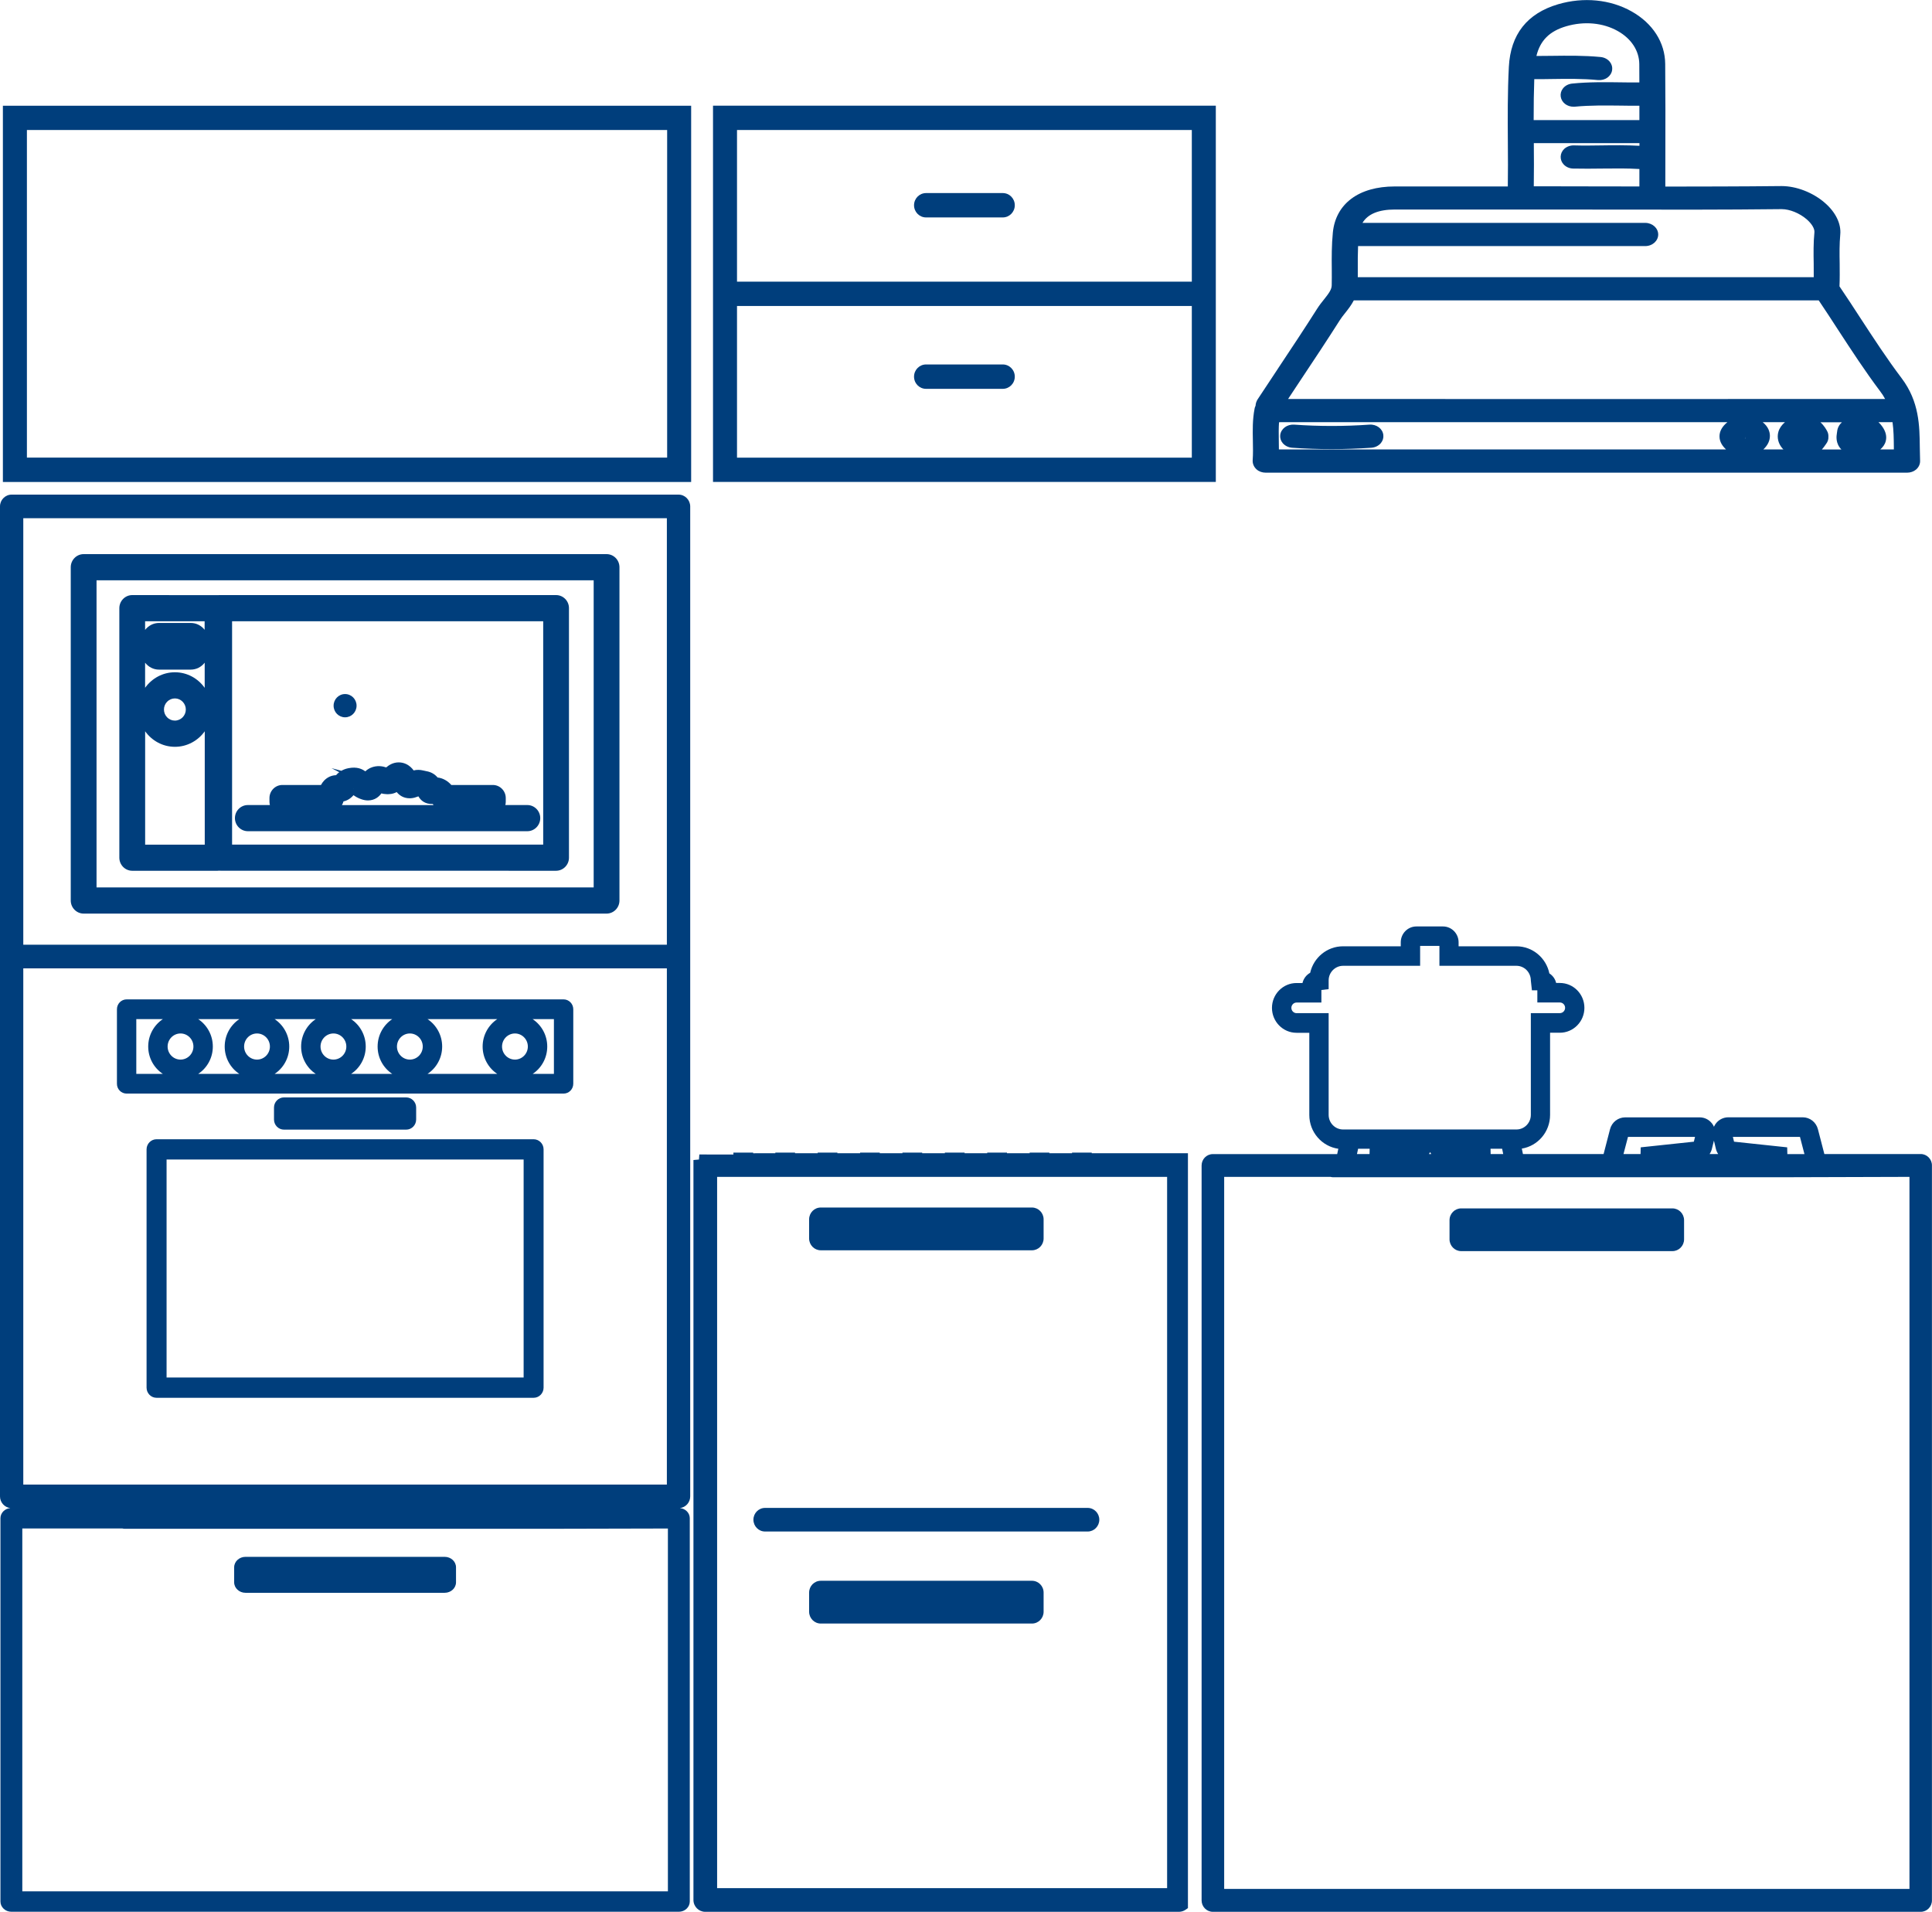
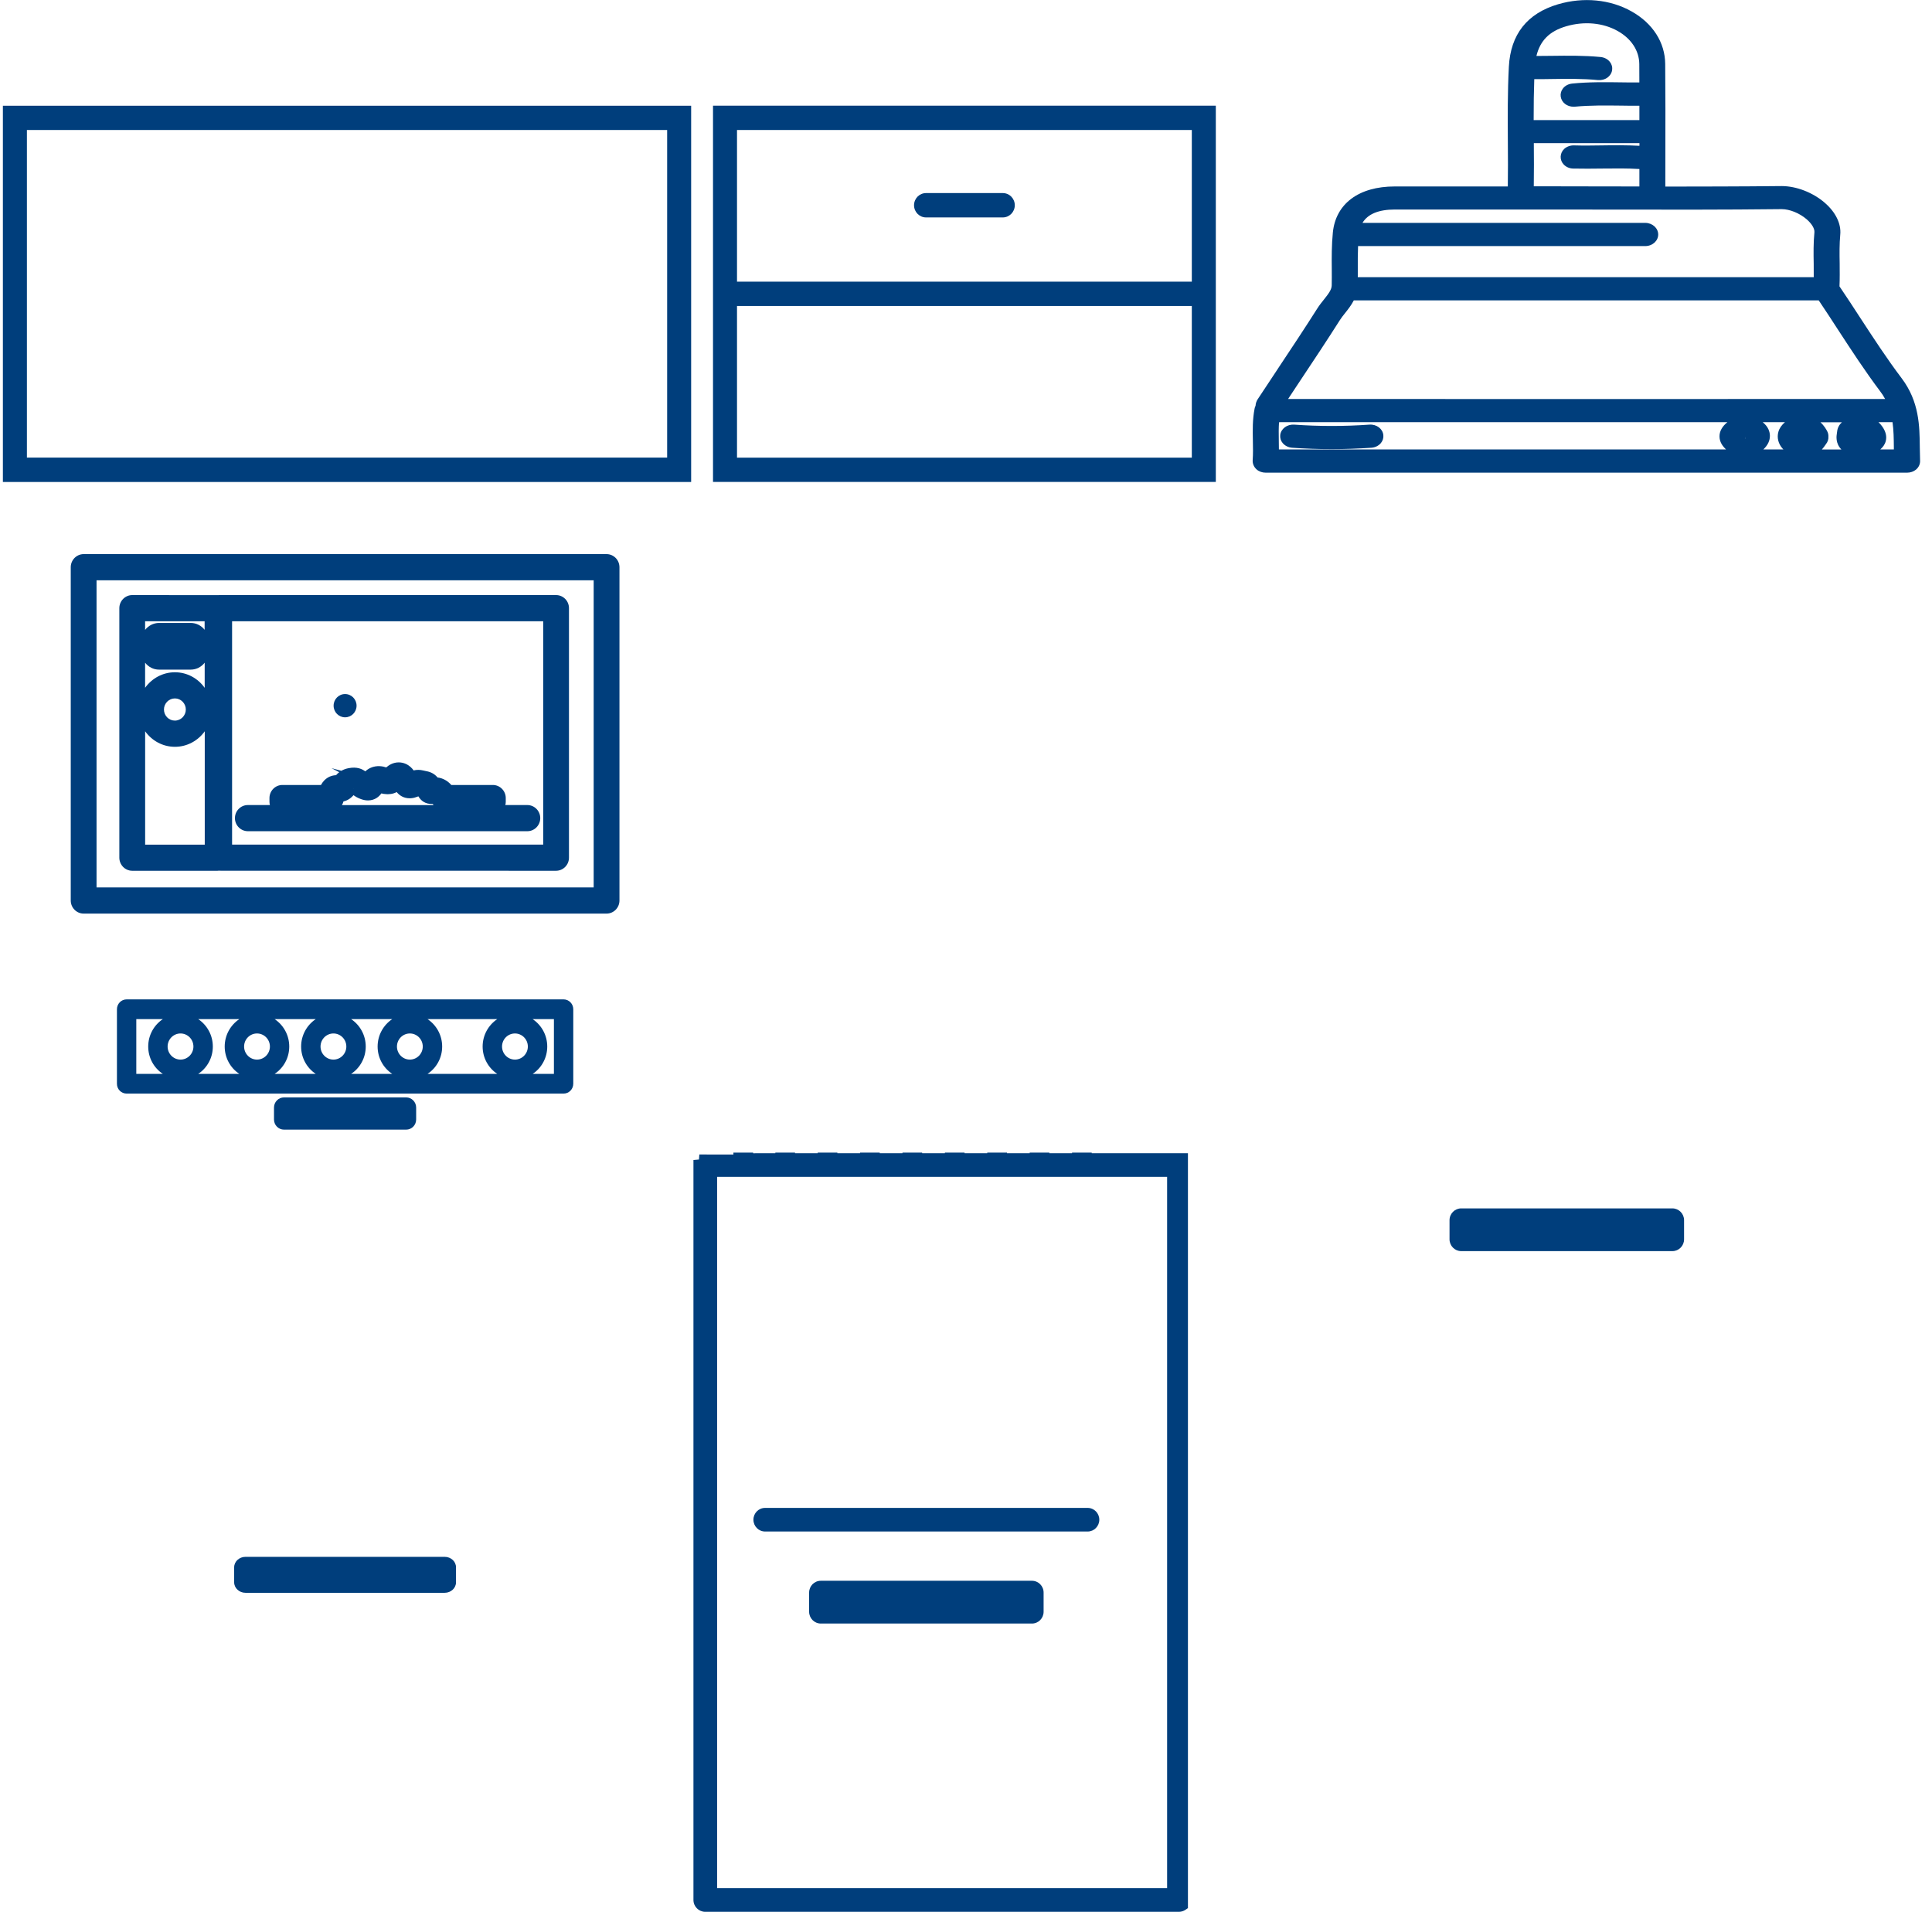
<svg xmlns="http://www.w3.org/2000/svg" width="95" height="94" viewBox="0 0 95 94" fill="none">
-   <path d="M33.364 24.32H0.573C0.258 24.32 0 24.579 0 24.9V73.576C0 73.873 0.223 74.118 0.508 74.151C0.237 74.175 0.022 74.388 0.022 74.65V93.496C0.022 93.774 0.263 94 0.559 94H33.38C33.676 94 33.918 93.774 33.918 93.496V74.65C33.918 74.388 33.703 74.175 33.431 74.151C33.716 74.118 33.939 73.876 33.939 73.576V24.9C33.936 24.579 33.681 24.32 33.364 24.32ZM1.145 46.45V25.481H32.791V46.452H1.145V46.45ZM32.791 47.613V72.996H1.145V47.613H32.791ZM1.097 92.992V75.154H6.019C6.046 75.162 6.086 75.17 6.132 75.17H26.823L32.842 75.156V92.995H1.097V92.992Z" fill="#003E7C" />
  <path d="M29.826 27.246H4.113C3.764 27.246 3.479 27.535 3.479 27.889V44.278C3.479 44.632 3.764 44.921 4.113 44.921H29.826C30.176 44.921 30.46 44.632 30.46 44.278V27.889C30.458 27.532 30.176 27.246 29.826 27.246ZM4.747 43.635V28.532H29.192V43.635H4.747Z" fill="#003E7C" />
  <path d="M16.968 35.27C17.28 35.27 17.533 35.014 17.533 34.698C17.533 34.382 17.28 34.126 16.968 34.126C16.656 34.126 16.404 34.382 16.404 34.698C16.404 35.014 16.656 35.27 16.968 35.27Z" fill="#003E7C" />
  <path d="M27.345 29.26H10.777C10.766 29.26 10.756 29.26 10.745 29.263L6.503 29.26C6.153 29.26 5.868 29.549 5.868 29.903V42.172C5.868 42.526 6.153 42.815 6.503 42.815H10.699C10.71 42.815 10.723 42.815 10.731 42.812L27.342 42.815C27.692 42.815 27.977 42.526 27.977 42.172V29.903C27.979 29.549 27.694 29.26 27.345 29.26ZM26.71 30.546V41.529H11.412V30.546H26.71ZM10.065 30.971C9.903 30.764 9.659 30.63 9.379 30.63H7.82C7.54 30.63 7.296 30.767 7.135 30.971V30.546H10.062V30.971H10.065ZM8.062 34.886C8.062 34.587 8.304 34.341 8.6 34.341C8.895 34.341 9.137 34.587 9.137 34.886C9.137 35.186 8.895 35.431 8.6 35.431C8.304 35.434 8.062 35.189 8.062 34.886ZM7.137 35.957C7.465 36.417 7.997 36.72 8.602 36.72C9.205 36.72 9.739 36.417 10.068 35.957V41.532H7.137V35.957ZM8.6 33.055C7.997 33.055 7.465 33.358 7.135 33.818V32.584C7.296 32.791 7.54 32.925 7.82 32.925H9.379C9.659 32.925 9.903 32.791 10.065 32.584V33.821C9.737 33.358 9.205 33.055 8.6 33.055Z" fill="#003E7C" />
  <path d="M12.189 40.87H25.931C26.28 40.87 26.565 40.581 26.565 40.227C26.565 39.872 26.28 39.584 25.931 39.584H24.848C24.861 39.532 24.869 39.477 24.869 39.423V39.24C24.869 38.886 24.584 38.597 24.235 38.597H22.192C22.006 38.387 21.772 38.259 21.517 38.229C21.382 38.066 21.194 37.957 20.968 37.919C20.904 37.905 20.858 37.894 20.818 37.886C20.648 37.845 20.501 37.843 20.339 37.881C20.256 37.766 20.135 37.641 19.952 37.559C19.842 37.51 19.724 37.486 19.605 37.486C19.318 37.486 19.116 37.627 18.99 37.733C18.831 37.679 18.538 37.616 18.226 37.752C18.13 37.796 18.041 37.853 17.963 37.927C17.81 37.815 17.56 37.687 17.132 37.772C16.992 37.799 16.88 37.845 16.785 37.9L16.299 37.769L16.681 37.968C16.616 38.017 16.565 38.069 16.525 38.115C16.299 38.123 16.1 38.213 15.939 38.379C15.88 38.442 15.826 38.515 15.783 38.597H13.885C13.535 38.597 13.25 38.886 13.25 39.24V39.423C13.25 39.477 13.258 39.532 13.272 39.584H12.186C11.836 39.584 11.552 39.872 11.552 40.227C11.552 40.581 11.839 40.87 12.189 40.87ZM17.407 38.772L17.393 38.796V38.791L17.407 38.772ZM18.753 39.011C18.82 39.03 18.904 39.044 18.995 39.047C19.041 39.052 19.084 39.052 19.13 39.047C19.28 39.041 19.407 39 19.506 38.946C19.632 39.099 19.834 39.251 20.146 39.251C20.253 39.251 20.361 39.232 20.471 39.191L20.573 39.156C20.694 39.365 20.904 39.545 21.283 39.532C21.294 39.551 21.302 39.57 21.315 39.586H16.812C16.847 39.529 16.874 39.466 16.89 39.404C17.076 39.365 17.242 39.262 17.382 39.099C17.471 39.161 17.589 39.235 17.75 39.292C17.872 39.336 17.984 39.357 18.095 39.357C18.439 39.355 18.643 39.164 18.753 39.011Z" fill="#003E7C" />
  <path d="M71.849 61.517H82.236C82.553 61.517 82.809 61.255 82.809 60.937V59.996C82.809 59.678 82.551 59.416 82.236 59.416H71.849C71.532 59.416 71.276 59.678 71.276 59.996V60.937C71.276 61.255 71.534 61.517 71.849 61.517Z" fill="#003E7C" />
  <path d="M50.743 77.726H40.359C40.041 77.726 39.786 77.987 39.786 78.306V79.249C39.786 79.568 40.044 79.829 40.359 79.829H50.743C51.061 79.829 51.316 79.568 51.316 79.249V78.306C51.316 77.985 51.061 77.726 50.743 77.726Z" fill="#003E7C" />
-   <path d="M40.359 61.476H50.743C51.061 61.476 51.316 61.214 51.316 60.896V59.953C51.316 59.634 51.058 59.373 50.743 59.373H40.359C40.041 59.373 39.786 59.634 39.786 59.953V60.896C39.786 61.214 40.041 61.476 40.359 61.476Z" fill="#003E7C" />
  <path d="M53.483 74.143H37.619C37.302 74.143 37.047 74.404 37.047 74.723C37.047 75.045 37.305 75.304 37.619 75.304H53.483C53.8 75.304 54.055 75.042 54.055 74.723C54.055 74.404 53.8 74.143 53.483 74.143Z" fill="#003E7C" />
-   <path d="M94.446 56.743H89.707L89.39 55.52C89.301 55.177 88.995 54.937 88.645 54.937H84.984C84.747 54.937 84.521 55.049 84.379 55.234C84.338 55.286 84.303 55.343 84.279 55.403C84.255 55.346 84.22 55.288 84.18 55.237C84.032 55.046 83.811 54.94 83.575 54.94H79.914C79.564 54.94 79.258 55.179 79.169 55.52L78.852 56.743H74.886L74.83 56.476C75.618 56.348 76.22 55.654 76.22 54.82V50.779H76.701C77.365 50.779 77.908 50.231 77.908 49.556C77.908 48.88 77.368 48.332 76.701 48.332H76.518C76.473 48.136 76.354 47.97 76.185 47.861C76.026 47.093 75.354 46.529 74.564 46.529H71.722V46.333C71.722 45.902 71.378 45.553 70.954 45.553H69.647C69.222 45.553 68.878 45.902 68.878 46.333V46.529H66.037C65.26 46.529 64.593 47.079 64.424 47.831C64.233 47.937 64.096 48.12 64.045 48.335H63.752C63.088 48.335 62.545 48.883 62.545 49.558C62.545 50.231 63.085 50.782 63.752 50.782H64.381V54.822C64.381 55.67 65.002 56.37 65.808 56.484L65.752 56.746H59.639C59.332 56.746 59.085 56.997 59.085 57.307V93.442C59.085 93.749 59.332 94.003 59.639 94.003H94.444C94.75 94.003 94.997 93.752 94.997 93.442V57.305C95 56.997 94.75 56.743 94.446 56.743ZM63.757 49.817C63.615 49.817 63.499 49.7 63.499 49.556C63.499 49.411 63.615 49.294 63.757 49.294H64.975V48.678L65.332 48.635V48.207C65.332 47.812 65.65 47.488 66.042 47.488H69.83V46.51H70.779V47.488H74.567C74.956 47.488 75.274 47.812 75.274 48.212L75.327 48.692H75.594V49.291H76.701C76.844 49.291 76.959 49.409 76.959 49.553C76.959 49.697 76.844 49.815 76.701 49.815H75.274V54.817C75.274 55.212 74.956 55.536 74.567 55.536H66.042C65.652 55.536 65.332 55.215 65.332 54.817V49.815H63.757V49.817ZM67.349 56.482L67.343 56.743H66.725L66.781 56.482H67.349ZM73.916 56.743H73.298L73.292 56.482H73.862L73.916 56.743ZM70.376 56.743H70.265C70.287 56.713 70.306 56.681 70.322 56.648C70.338 56.681 70.357 56.713 70.376 56.743ZM80.051 55.901H83.347L83.29 56.136L80.677 56.414L80.669 56.743H79.83L80.051 55.901ZM87.887 56.743L87.879 56.414L85.266 56.136L85.209 55.901H88.508L88.728 56.746H87.887V56.743ZM65.55 57.885H87.494L93.892 57.866V92.877H60.195V57.866H65.427C65.459 57.874 65.499 57.885 65.55 57.885ZM84.277 56.084L84.373 56.487C84.395 56.58 84.435 56.667 84.486 56.743H84.064C84.115 56.667 84.156 56.58 84.177 56.487L84.277 56.084Z" fill="#003E7C" />
  <path d="M21.866 76.549H12.07C11.764 76.549 11.514 76.78 11.514 77.064V77.802C11.514 78.085 11.764 78.317 12.07 78.317H21.866C22.173 78.317 22.423 78.085 22.423 77.802V77.064C22.423 76.778 22.173 76.549 21.866 76.549Z" fill="#003E7C" />
  <path d="M19.971 55.544C20.242 55.544 20.463 55.321 20.463 55.046V54.457C20.463 54.182 20.242 53.959 19.971 53.959H13.966C13.694 53.959 13.473 54.182 13.473 54.457V55.046C13.473 55.321 13.694 55.544 13.966 55.544H19.971Z" fill="#003E7C" />
-   <path d="M26.237 56.016H7.699C7.428 56.016 7.207 56.239 7.207 56.514V68.23C7.207 68.506 7.428 68.729 7.699 68.729H26.237C26.509 68.729 26.729 68.506 26.729 68.23V56.514C26.729 56.239 26.509 56.016 26.237 56.016ZM8.191 67.732V57.013H25.748V67.732H8.191Z" fill="#003E7C" />
  <path d="M6.226 53.771H27.713C27.977 53.771 28.189 53.553 28.189 53.286V49.624C28.189 49.357 27.974 49.139 27.713 49.139H6.226C5.963 49.139 5.75 49.357 5.75 49.624V53.286C5.747 53.556 5.963 53.771 6.226 53.771ZM8.877 50.815C9.226 50.815 9.511 51.103 9.511 51.458C9.511 51.812 9.226 52.1 8.877 52.1C8.527 52.1 8.242 51.812 8.242 51.458C8.242 51.103 8.527 50.815 8.877 50.815ZM7.288 51.458C7.288 52.022 7.575 52.517 8.008 52.803H6.702V50.109H8.008C7.575 50.398 7.288 50.894 7.288 51.458ZM10.465 51.458C10.465 50.894 10.178 50.398 9.745 50.109H11.769C11.336 50.398 11.049 50.894 11.049 51.458C11.049 52.022 11.336 52.517 11.769 52.803H9.745C10.178 52.517 10.465 52.022 10.465 51.458ZM12.637 50.815C12.987 50.815 13.272 51.103 13.272 51.458C13.272 51.812 12.987 52.1 12.637 52.1C12.288 52.1 12.003 51.812 12.003 51.458C12.003 51.103 12.285 50.815 12.637 50.815ZM14.223 51.458C14.223 50.894 13.936 50.398 13.503 50.109H15.527C15.095 50.398 14.807 50.894 14.807 51.458C14.807 52.022 15.095 52.517 15.527 52.803H13.503C13.936 52.517 14.223 52.022 14.223 51.458ZM16.396 50.815C16.745 50.815 17.03 51.103 17.03 51.458C17.03 51.812 16.745 52.1 16.396 52.1C16.046 52.1 15.761 51.812 15.761 51.458C15.761 51.103 16.046 50.815 16.396 50.815ZM17.984 51.458C17.984 50.894 17.697 50.398 17.264 50.109H19.288C18.855 50.398 18.568 50.894 18.568 51.458C18.568 52.022 18.855 52.517 19.288 52.803H17.264C17.697 52.517 17.984 52.022 17.984 51.458ZM20.154 50.815C20.503 50.815 20.788 51.103 20.788 51.458C20.788 51.812 20.503 52.1 20.154 52.1C19.804 52.1 19.519 51.812 19.519 51.458C19.519 51.103 19.804 50.815 20.154 50.815ZM21.742 51.458C21.742 50.894 21.455 50.398 21.022 50.109H24.452C24.02 50.398 23.732 50.894 23.732 51.458C23.732 52.022 24.02 52.517 24.452 52.803H21.022C21.455 52.517 21.742 52.022 21.742 51.458ZM25.321 50.815C25.67 50.815 25.955 51.103 25.955 51.458C25.955 51.812 25.67 52.1 25.321 52.1C24.971 52.1 24.686 51.812 24.686 51.458C24.686 51.103 24.971 50.815 25.321 50.815ZM26.909 51.458C26.909 50.894 26.622 50.398 26.189 50.109H27.237V52.803H26.192C26.622 52.517 26.909 52.022 26.909 51.458Z" fill="#003E7C" />
-   <path d="M61.792 23.083C61.91 23.187 62.069 23.241 62.236 23.241H93.777C93.941 23.241 94.097 23.187 94.215 23.089C94.349 22.974 94.422 22.816 94.414 22.65C94.406 22.427 94.403 22.206 94.4 21.988C94.39 20.939 94.376 19.751 93.508 18.598C92.787 17.645 92.124 16.626 91.478 15.637C91.14 15.116 90.801 14.596 90.451 14.081C90.468 13.7 90.462 13.321 90.46 12.956C90.451 12.484 90.446 11.997 90.489 11.531C90.54 11.002 90.261 10.43 89.723 9.967C89.14 9.463 88.328 9.149 87.605 9.149H87.575C85.567 9.171 83.588 9.171 81.887 9.174L81.889 7.602C81.892 6.141 81.895 4.629 81.881 3.144C81.873 2.09 81.271 1.147 80.228 0.561C79.18 -0.03 77.862 -0.158 76.612 0.21C75.091 0.659 74.276 1.692 74.193 3.286C74.128 4.531 74.136 5.787 74.144 7.005C74.15 7.735 74.153 8.452 74.142 9.168H68.58C66.819 9.168 65.682 10.013 65.539 11.43C65.478 12.046 65.48 12.656 65.486 13.25C65.488 13.511 65.488 13.773 65.483 14.032C65.48 14.25 65.311 14.462 65.099 14.729C64.996 14.857 64.878 15.005 64.776 15.165C64.152 16.149 63.494 17.141 62.854 18.102L62.824 18.149C62.496 18.642 62.168 19.135 61.843 19.631C61.781 19.726 61.744 19.835 61.738 19.953C61.714 19.999 61.698 20.045 61.69 20.094C61.585 20.636 61.596 21.162 61.606 21.672C61.612 21.988 61.62 22.315 61.596 22.634C61.588 22.802 61.658 22.966 61.792 23.083ZM63.338 19.617C63.542 19.307 63.746 18.999 63.953 18.688C64.593 17.727 65.254 16.732 65.889 15.732C65.956 15.626 66.042 15.517 66.142 15.392C66.279 15.22 66.443 15.013 66.569 14.77H89.43C89.752 15.247 90.067 15.729 90.379 16.212C91.032 17.214 91.707 18.25 92.451 19.239C92.543 19.358 92.624 19.484 92.694 19.617C82.908 19.623 73.123 19.623 63.338 19.617ZM85.801 21.576L85.817 21.522L85.822 21.527C85.817 21.546 85.811 21.563 85.806 21.574C85.803 21.576 85.801 21.576 85.801 21.576ZM85.822 21.5L85.828 21.486C85.828 21.492 85.828 21.5 85.825 21.506L85.822 21.5ZM62.892 20.764C62.9 20.764 62.905 20.764 62.91 20.762C62.924 20.759 62.937 20.759 62.951 20.759C70.281 20.762 77.61 20.762 84.938 20.759C84.685 20.966 84.553 21.198 84.551 21.448C84.548 21.737 84.712 21.947 84.871 22.097H62.886C62.886 21.947 62.883 21.797 62.881 21.647C62.875 21.334 62.873 21.045 62.892 20.764ZM87.029 21.413C87.024 21.236 86.957 20.988 86.677 20.759C87.04 20.759 87.406 20.759 87.769 20.759C87.615 20.89 87.5 21.048 87.449 21.225C87.363 21.516 87.441 21.824 87.661 22.067C87.672 22.078 87.683 22.086 87.693 22.097H86.709C86.927 21.89 87.035 21.661 87.029 21.413ZM89.75 21.887C89.763 21.865 89.777 21.846 89.793 21.827C89.874 21.724 89.914 21.598 89.906 21.473C89.911 21.375 89.89 21.279 89.841 21.192C89.796 21.108 89.693 20.925 89.513 20.762C89.865 20.762 90.218 20.762 90.57 20.762C90.449 20.873 90.352 21.023 90.333 21.236C90.331 21.252 90.328 21.268 90.325 21.29C90.301 21.437 90.245 21.797 90.546 22.102H89.583C89.656 22.023 89.707 21.95 89.75 21.887ZM92.726 21.688C92.785 21.459 92.728 21.22 92.556 20.974C92.5 20.892 92.435 20.822 92.368 20.759C92.599 20.759 92.828 20.759 93.059 20.759C93.115 21.157 93.121 21.566 93.124 21.996C93.124 22.031 93.124 22.064 93.124 22.099H92.457C92.578 21.993 92.683 21.86 92.726 21.688ZM77.016 1.291C77.9 1.033 78.822 1.117 79.548 1.526C80.217 1.902 80.602 2.496 80.607 3.152C80.61 3.433 80.61 3.714 80.61 3.994V4.054C80.314 4.057 80.018 4.054 79.723 4.049C78.938 4.038 78.123 4.027 77.306 4.109C77.12 4.128 76.956 4.215 76.852 4.351C76.76 4.468 76.723 4.61 76.744 4.754C76.787 5.041 77.053 5.248 77.376 5.248C77.4 5.248 77.424 5.248 77.446 5.245C78.185 5.174 78.959 5.185 79.707 5.193C80.002 5.199 80.306 5.201 80.612 5.199C80.612 5.433 80.612 5.67 80.612 5.904H75.413C75.413 5.125 75.421 4.485 75.443 3.891C75.733 3.893 76.024 3.891 76.309 3.885C77.056 3.874 77.827 3.864 78.572 3.937C78.924 3.97 79.225 3.752 79.271 3.447C79.293 3.305 79.255 3.163 79.163 3.046C79.059 2.91 78.892 2.823 78.709 2.804C77.889 2.725 77.075 2.736 76.287 2.746C76.042 2.749 75.798 2.749 75.548 2.752C75.736 1.986 76.196 1.531 77.016 1.291ZM75.421 7.038H80.615V7.168C79.997 7.136 79.384 7.139 78.758 7.149C78.333 7.155 77.849 7.163 77.403 7.149C77.223 7.141 77.045 7.204 76.919 7.318C76.809 7.419 76.747 7.555 76.741 7.7C76.736 7.841 76.787 7.978 76.887 8.084C77.002 8.209 77.174 8.286 77.36 8.288C77.835 8.299 78.311 8.294 78.776 8.288C79.432 8.28 80.029 8.275 80.612 8.31V9.168L78.999 9.166C77.919 9.163 76.838 9.16 75.76 9.16H75.419C75.43 8.446 75.427 7.724 75.421 7.038ZM89.183 12.966C89.185 13.157 89.188 13.389 89.185 13.629H66.765C66.765 13.498 66.765 13.37 66.765 13.239C66.763 12.836 66.763 12.468 66.779 12.1H80.9C81.252 12.1 81.537 11.844 81.537 11.531C81.537 11.217 81.252 10.959 80.9 10.959H66.996C67.257 10.523 67.79 10.302 68.585 10.302H75.763C76.844 10.302 77.921 10.305 79.002 10.305H79.137C81.908 10.31 84.774 10.316 87.605 10.283C88.002 10.283 88.484 10.479 88.836 10.781C89.088 10.999 89.236 11.245 89.218 11.424C89.166 11.95 89.174 12.468 89.183 12.966Z" fill="#003E7C" />
+   <path d="M61.792 23.083C61.91 23.187 62.069 23.241 62.236 23.241H93.777C93.941 23.241 94.097 23.187 94.215 23.089C94.349 22.974 94.422 22.816 94.414 22.65C94.406 22.427 94.403 22.206 94.4 21.988C94.39 20.939 94.376 19.751 93.508 18.598C92.787 17.645 92.124 16.626 91.478 15.637C91.14 15.116 90.801 14.596 90.451 14.081C90.468 13.7 90.462 13.321 90.46 12.956C90.451 12.484 90.446 11.997 90.489 11.531C90.54 11.002 90.261 10.43 89.723 9.967C89.14 9.463 88.328 9.149 87.605 9.149C85.567 9.171 83.588 9.171 81.887 9.174L81.889 7.602C81.892 6.141 81.895 4.629 81.881 3.144C81.873 2.09 81.271 1.147 80.228 0.561C79.18 -0.03 77.862 -0.158 76.612 0.21C75.091 0.659 74.276 1.692 74.193 3.286C74.128 4.531 74.136 5.787 74.144 7.005C74.15 7.735 74.153 8.452 74.142 9.168H68.58C66.819 9.168 65.682 10.013 65.539 11.43C65.478 12.046 65.48 12.656 65.486 13.25C65.488 13.511 65.488 13.773 65.483 14.032C65.48 14.25 65.311 14.462 65.099 14.729C64.996 14.857 64.878 15.005 64.776 15.165C64.152 16.149 63.494 17.141 62.854 18.102L62.824 18.149C62.496 18.642 62.168 19.135 61.843 19.631C61.781 19.726 61.744 19.835 61.738 19.953C61.714 19.999 61.698 20.045 61.69 20.094C61.585 20.636 61.596 21.162 61.606 21.672C61.612 21.988 61.62 22.315 61.596 22.634C61.588 22.802 61.658 22.966 61.792 23.083ZM63.338 19.617C63.542 19.307 63.746 18.999 63.953 18.688C64.593 17.727 65.254 16.732 65.889 15.732C65.956 15.626 66.042 15.517 66.142 15.392C66.279 15.22 66.443 15.013 66.569 14.77H89.43C89.752 15.247 90.067 15.729 90.379 16.212C91.032 17.214 91.707 18.25 92.451 19.239C92.543 19.358 92.624 19.484 92.694 19.617C82.908 19.623 73.123 19.623 63.338 19.617ZM85.801 21.576L85.817 21.522L85.822 21.527C85.817 21.546 85.811 21.563 85.806 21.574C85.803 21.576 85.801 21.576 85.801 21.576ZM85.822 21.5L85.828 21.486C85.828 21.492 85.828 21.5 85.825 21.506L85.822 21.5ZM62.892 20.764C62.9 20.764 62.905 20.764 62.91 20.762C62.924 20.759 62.937 20.759 62.951 20.759C70.281 20.762 77.61 20.762 84.938 20.759C84.685 20.966 84.553 21.198 84.551 21.448C84.548 21.737 84.712 21.947 84.871 22.097H62.886C62.886 21.947 62.883 21.797 62.881 21.647C62.875 21.334 62.873 21.045 62.892 20.764ZM87.029 21.413C87.024 21.236 86.957 20.988 86.677 20.759C87.04 20.759 87.406 20.759 87.769 20.759C87.615 20.89 87.5 21.048 87.449 21.225C87.363 21.516 87.441 21.824 87.661 22.067C87.672 22.078 87.683 22.086 87.693 22.097H86.709C86.927 21.89 87.035 21.661 87.029 21.413ZM89.75 21.887C89.763 21.865 89.777 21.846 89.793 21.827C89.874 21.724 89.914 21.598 89.906 21.473C89.911 21.375 89.89 21.279 89.841 21.192C89.796 21.108 89.693 20.925 89.513 20.762C89.865 20.762 90.218 20.762 90.57 20.762C90.449 20.873 90.352 21.023 90.333 21.236C90.331 21.252 90.328 21.268 90.325 21.29C90.301 21.437 90.245 21.797 90.546 22.102H89.583C89.656 22.023 89.707 21.95 89.75 21.887ZM92.726 21.688C92.785 21.459 92.728 21.22 92.556 20.974C92.5 20.892 92.435 20.822 92.368 20.759C92.599 20.759 92.828 20.759 93.059 20.759C93.115 21.157 93.121 21.566 93.124 21.996C93.124 22.031 93.124 22.064 93.124 22.099H92.457C92.578 21.993 92.683 21.86 92.726 21.688ZM77.016 1.291C77.9 1.033 78.822 1.117 79.548 1.526C80.217 1.902 80.602 2.496 80.607 3.152C80.61 3.433 80.61 3.714 80.61 3.994V4.054C80.314 4.057 80.018 4.054 79.723 4.049C78.938 4.038 78.123 4.027 77.306 4.109C77.12 4.128 76.956 4.215 76.852 4.351C76.76 4.468 76.723 4.61 76.744 4.754C76.787 5.041 77.053 5.248 77.376 5.248C77.4 5.248 77.424 5.248 77.446 5.245C78.185 5.174 78.959 5.185 79.707 5.193C80.002 5.199 80.306 5.201 80.612 5.199C80.612 5.433 80.612 5.67 80.612 5.904H75.413C75.413 5.125 75.421 4.485 75.443 3.891C75.733 3.893 76.024 3.891 76.309 3.885C77.056 3.874 77.827 3.864 78.572 3.937C78.924 3.97 79.225 3.752 79.271 3.447C79.293 3.305 79.255 3.163 79.163 3.046C79.059 2.91 78.892 2.823 78.709 2.804C77.889 2.725 77.075 2.736 76.287 2.746C76.042 2.749 75.798 2.749 75.548 2.752C75.736 1.986 76.196 1.531 77.016 1.291ZM75.421 7.038H80.615V7.168C79.997 7.136 79.384 7.139 78.758 7.149C78.333 7.155 77.849 7.163 77.403 7.149C77.223 7.141 77.045 7.204 76.919 7.318C76.809 7.419 76.747 7.555 76.741 7.7C76.736 7.841 76.787 7.978 76.887 8.084C77.002 8.209 77.174 8.286 77.36 8.288C77.835 8.299 78.311 8.294 78.776 8.288C79.432 8.28 80.029 8.275 80.612 8.31V9.168L78.999 9.166C77.919 9.163 76.838 9.16 75.76 9.16H75.419C75.43 8.446 75.427 7.724 75.421 7.038ZM89.183 12.966C89.185 13.157 89.188 13.389 89.185 13.629H66.765C66.765 13.498 66.765 13.37 66.765 13.239C66.763 12.836 66.763 12.468 66.779 12.1H80.9C81.252 12.1 81.537 11.844 81.537 11.531C81.537 11.217 81.252 10.959 80.9 10.959H66.996C67.257 10.523 67.79 10.302 68.585 10.302H75.763C76.844 10.302 77.921 10.305 79.002 10.305H79.137C81.908 10.31 84.774 10.316 87.605 10.283C88.002 10.283 88.484 10.479 88.836 10.781C89.088 10.999 89.236 11.245 89.218 11.424C89.166 11.95 89.174 12.468 89.183 12.966Z" fill="#003E7C" />
  <path d="M63.534 22.015C64.179 22.061 64.835 22.083 65.486 22.083C66.136 22.083 66.792 22.059 67.437 22.015C67.623 22.001 67.79 21.917 67.9 21.786C67.994 21.672 68.037 21.533 68.021 21.391C67.989 21.081 67.687 20.854 67.338 20.879H67.335C66.109 20.966 64.865 20.966 63.636 20.879C63.287 20.857 62.986 21.081 62.951 21.391C62.935 21.533 62.978 21.674 63.072 21.786C63.182 21.917 63.351 22.001 63.534 22.015Z" fill="#003E7C" />
  <path d="M59.784 5.196H35.06V23.696H59.784V5.196ZM36.24 15.045H58.604V22.503H36.24V15.045ZM58.604 13.849H36.24V6.392H58.604V13.849Z" fill="#003E7C" />
  <path d="M0.142 23.699H33.985V5.199H0.142V23.699ZM32.805 6.392V22.5H1.323V6.392H32.805Z" fill="#003E7C" />
  <path d="M45.536 10.691H49.308C49.633 10.691 49.899 10.424 49.899 10.092C49.899 9.76 49.636 9.493 49.308 9.493H45.536C45.211 9.493 44.945 9.76 44.945 10.092C44.945 10.424 45.211 10.691 45.536 10.691Z" fill="#003E7C" />
-   <path d="M49.308 17.92H45.536C45.211 17.92 44.945 18.187 44.945 18.519C44.945 18.852 45.208 19.119 45.536 19.119H49.308C49.633 19.119 49.899 18.852 49.899 18.519C49.899 18.187 49.633 17.92 49.308 17.92Z" fill="#003E7C" />
  <path d="M53.684 56.672H52.714V56.703H51.598V56.672H50.63V56.703H49.515V56.672H48.544V56.703H47.431V56.672H46.461V56.703H45.345V56.672H44.375V56.703H43.259V56.672H42.292V56.703H41.176V56.672H40.208V56.703H39.093V56.672H38.125V56.703L37.033 56.705V56.672H36.063V56.768C34.764 56.768 34.431 56.765 34.388 56.765L34.369 57.013L34.098 57.038V93.422C34.098 93.741 34.358 94.003 34.678 94.003H57.967C58.085 94.003 58.198 93.967 58.295 93.902L58.413 93.82V56.703H53.682V56.672H53.684ZM35.262 92.839V57.866H57.389V92.839H35.262Z" fill="#003E7C" />
</svg>